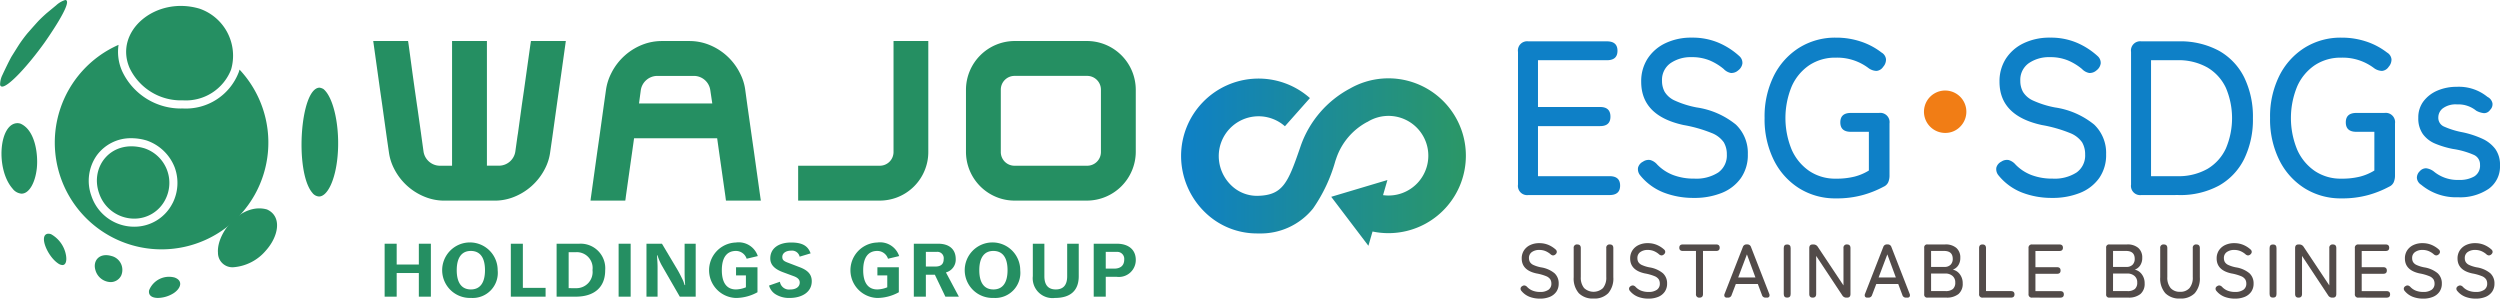
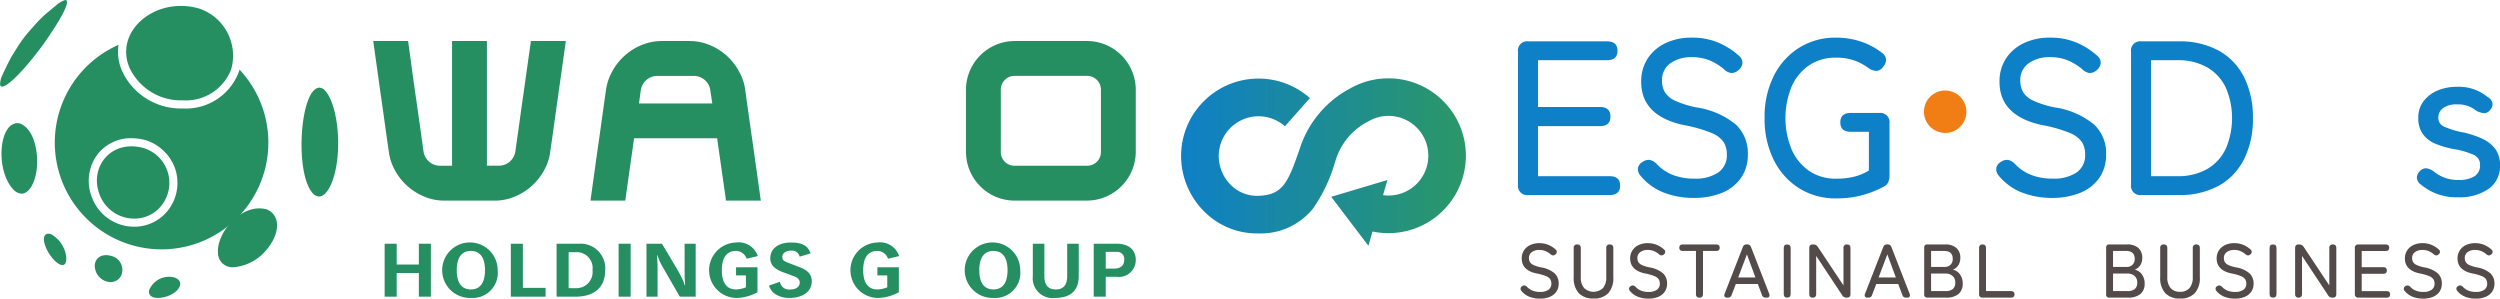
<svg xmlns="http://www.w3.org/2000/svg" width="276.263" height="33" viewBox="0 0 276.263 33">
  <defs>
    <linearGradient id="linear-gradient" y1="0.5" x2="1" y2="0.5" gradientUnits="objectBoundingBox">
      <stop offset="0" stop-color="#0e80c7" />
      <stop offset="1" stop-color="#2b9766" />
    </linearGradient>
  </defs>
  <g id="レイヤー_2" data-name="レイヤー 2" transform="translate(-41.587 -28.881)">
    <g id="グループ_3" data-name="グループ 3" transform="translate(41.587 28.881)">
      <path id="パス_1" data-name="パス 1" d="M68.49,36.925c-.026.1-.054.193-.085.286a6.259,6.259,0,0,1-6.177,4.011h0a7.152,7.152,0,0,1-6.718-4.142,5.248,5.248,0,0,1-.389-2.89,11.8,11.8,0,1,0,13.37,2.736Zm-7.4,14.762a4.719,4.719,0,0,1-4.245,2.6,4.975,4.975,0,0,1-4.729-3.422,4.87,4.87,0,0,1,.574-4.423,4.644,4.644,0,0,1,3.852-1.934,5.955,5.955,0,0,1,1.674.249l.044.012.043.018a5.091,5.091,0,0,1,3.028,2.962A4.96,4.96,0,0,1,61.095,51.687Z" transform="translate(-42.021 -29.235)" fill="#258f62" />
      <g id="グループ_1" data-name="グループ 1" transform="translate(41.24 4.532)">
        <path id="パス_2" data-name="パス 2" d="M103.375,33.737h-.17l-.026.176-.045.3-.442,3.145-.241,1.721L102.2,40.8l-.04.3-.39,2.837-.051.308-.241,1.721a1.837,1.837,0,0,1-1.762,1.548H98.341V33.737H94.489V47.519H93.1a1.845,1.845,0,0,1-1.761-1.548L91.1,44.25l-.041-.308-.4-2.837-.046-.3-.247-1.724-.241-1.721L89.7,34.215l-.044-.3-.028-.176h-3.85l.033.235.482,3.447.241,1.725.247,1.717.481,3.448.248,1.714a5.623,5.623,0,0,0,.559,1.793,6.516,6.516,0,0,0,3.7,3.246,5.674,5.674,0,0,0,1.827.311h5.646a5.714,5.714,0,0,0,1.828-.311,6.543,6.543,0,0,0,3.7-3.246,5.51,5.51,0,0,0,.56-1.793l.247-1.714.481-3.448.241-1.717.247-1.725.482-3.447.032-.235h-3.68Z" transform="translate(-85.774 -33.737)" fill="#258f62" />
        <path id="パス_3" data-name="パス 3" d="M174.407,37.313a5.4,5.4,0,0,0-5.055-3.576h-8.025a5.4,5.4,0,0,0-5.367,5.375v6.894a5.4,5.4,0,0,0,3.576,5.055,5.318,5.318,0,0,0,1.79.311h8.025a5.416,5.416,0,0,0,5.373-5.366V39.112A5.47,5.47,0,0,0,174.407,37.313Zm-3.533,3.522v5.171a1.515,1.515,0,0,1-1.522,1.513h-8.025a1.511,1.511,0,0,1-1.518-1.513V39.112a1.521,1.521,0,0,1,1.518-1.521h8.025a1.525,1.525,0,0,1,1.522,1.521Z" transform="translate(-90.455 -33.737)" fill="#258f62" />
-         <path id="パス_4" data-name="パス 4" d="M146.83,33.737h-.2V46.006a1.516,1.516,0,0,1-1.521,1.513H136.09v3.853h9.016a5.435,5.435,0,0,0,1.8-.311,5.364,5.364,0,0,0,3.26-3.275,5.271,5.271,0,0,0,.306-1.78V33.737H146.83Z" transform="translate(-89.13 -33.737)" fill="#258f62" />
        <path id="パス_5" data-name="パス 5" d="M129.808,47.7l-.241-1.726-.247-1.721-.488-3.445-.236-1.724a5.537,5.537,0,0,0-.571-1.779,6.485,6.485,0,0,0-3.694-3.253,5.905,5.905,0,0,0-1.834-.313h-3.181a5.925,5.925,0,0,0-1.827.313,6.5,6.5,0,0,0-3.694,3.253,5.858,5.858,0,0,0-.572,1.779L112.98,40.8,112.5,44.25l-.247,1.721-.241,1.726-.48,3.449-.027.227h3.842l.028-.17.038-.313.443-3.139.246-1.728.216-1.539H125.5l.216,1.539.247,1.728.447,3.139.039.313.025.17h3.858l-.04-.227Zm-12.944-7.065.2-1.488a1.853,1.853,0,0,1,1.762-1.553h4.156a1.831,1.831,0,0,1,1.756,1.553l.222,1.488Z" transform="translate(-87.49 -33.737)" fill="#258f62" />
      </g>
      <g id="グループ_2" data-name="グループ 2" transform="translate(42.504 26.793)">
        <path id="パス_6" data-name="パス 6" d="M88.459,57.738v2.3h2.449v-2.3h1.33v5.851h-1.33V60.976H88.459v2.613H87.128V57.738Z" transform="translate(-87.128 -57.599)" fill="#258f62" />
        <path id="パス_7" data-name="パス 7" d="M97.143,63.718a3.067,3.067,0,1,1,2.946-3.056A2.773,2.773,0,0,1,97.143,63.718Zm1.544-3.064c0-1.389-.54-2.128-1.571-2.128-.975,0-1.552.707-1.552,2.128,0,1.388.541,2.127,1.562,2.127S98.687,62.042,98.687,60.654Z" transform="translate(-87.597 -57.589)" fill="#258f62" />
        <path id="パス_8" data-name="パス 8" d="M103.4,57.738v4.881h2.512v.97h-3.842V57.738Z" transform="translate(-88.125 -57.599)" fill="#258f62" />
        <path id="パス_9" data-name="パス 9" d="M109.992,57.738a2.716,2.716,0,0,1,2.866,2.942c0,1.9-1.234,2.909-3.256,2.909H107.49V57.738Zm-.346,4.914a1.786,1.786,0,0,0,1.811-2,1.748,1.748,0,0,0-1.784-1.98h-.852v3.977Z" transform="translate(-88.486 -57.599)" fill="#258f62" />
        <path id="パス_10" data-name="パス 10" d="M116.163,57.738v5.851h-1.33V57.738Z" transform="translate(-88.976 -57.599)" fill="#258f62" />
        <path id="パス_11" data-name="パス 11" d="M119.842,57.738l1.668,2.8c.187.312.356.64.524.986a3.856,3.856,0,0,1,.311.78h.063c-.009-.074-.027-.279-.045-.616-.018-.394-.018-.64-.018-.887V57.738h1.225v5.851h-1.756l-1.924-3.336a5.719,5.719,0,0,1-.542-1.233h-.053c.018.419.062.838.062,1.281v3.287H118.13V57.738Z" transform="translate(-89.196 -57.599)" fill="#258f62" />
        <path id="パス_12" data-name="パス 12" d="M129.694,59.387a1.244,1.244,0,0,0-1.181-.861c-1,0-1.561.714-1.561,2.128,0,1.388.541,2.127,1.561,2.127a3.05,3.05,0,0,0,1.1-.238V61.229h-1.091v-.9h2.369v2.761a4.994,4.994,0,0,1-2.378.633,3.066,3.066,0,0,1,0-6.129,2.223,2.223,0,0,1,2.414,1.5Z" transform="translate(-89.69 -57.589)" fill="#258f62" />
        <path id="パス_13" data-name="パス 13" d="M136.024,59.158a.859.859,0,0,0-.923-.665c-.63,0-.994.3-.994.7,0,.295.124.435.541.6l1.393.534c.861.329,1.322.773,1.322,1.545,0,1.225-1.117,1.849-2.44,1.849a2.811,2.811,0,0,1-1.5-.37,1.657,1.657,0,0,1-.78-1l1.2-.419a1.018,1.018,0,0,0,1.144.854c.639,0,1.047-.3,1.047-.772,0-.3-.2-.525-.638-.69l-1.18-.436c-.817-.3-1.437-.739-1.437-1.536,0-1.118.931-1.758,2.3-1.758,1.286,0,1.871.4,2.156,1.2Z" transform="translate(-90.163 -57.589)" fill="#258f62" />
        <path id="パス_14" data-name="パス 14" d="M146.432,59.387a1.244,1.244,0,0,0-1.181-.861c-1,0-1.561.714-1.561,2.128,0,1.388.541,2.127,1.561,2.127a3.05,3.05,0,0,0,1.1-.238V61.229h-1.091v-.9h2.369v2.761a4.994,4.994,0,0,1-2.378.633,3.066,3.066,0,0,1,0-6.129,2.221,2.221,0,0,1,2.414,1.5Z" transform="translate(-90.807 -57.589)" fill="#258f62" />
-         <path id="パス_15" data-name="パス 15" d="M152.48,57.738c1.19,0,1.935.592,1.935,1.7a1.459,1.459,0,0,1-1.083,1.471l1.429,2.679h-1.49l-1.162-2.424h-.994v2.424h-1.331V57.738Zm-.318,2.523c.54,0,.922-.214.922-.821a.7.7,0,0,0-.78-.8h-1.189v1.618Z" transform="translate(-91.306 -57.599)" fill="#258f62" />
        <path id="パス_16" data-name="パス 16" d="M159.014,63.718a3.067,3.067,0,1,1,2.946-3.056A2.773,2.773,0,0,1,159.014,63.718Zm1.544-3.064c0-1.389-.54-2.128-1.571-2.128-.975,0-1.552.707-1.552,2.128,0,1.388.541,2.127,1.562,2.127S160.558,62.042,160.558,60.654Z" transform="translate(-91.723 -57.589)" fill="#258f62" />
        <path id="パス_17" data-name="パス 17" d="M165.151,57.738v3.591c0,.953.409,1.462,1.26,1.462s1.26-.509,1.26-1.462V57.738h1.278v3.591c0,1.519-.844,2.4-2.626,2.4a2.186,2.186,0,0,1-2.449-2.407V57.738Z" transform="translate(-92.246 -57.599)" fill="#258f62" />
        <path id="パス_18" data-name="パス 18" d="M173.64,57.738c1.287,0,2.093.658,2.093,1.792a1.867,1.867,0,0,1-2.111,1.865h-1.207v2.194h-1.331V57.738Zm-.311,2.753c.736,0,1.127-.353,1.127-1.011a.77.77,0,0,0-.842-.838h-1.2v1.849Z" transform="translate(-92.727 -57.599)" fill="#258f62" />
      </g>
      <path id="合体_1" data-name="合体 1" d="M16.476,32.081a2.367,2.367,0,0,1,2.826-1.41c.951.349.7,1.19-.118,1.73a3.381,3.381,0,0,1-1.725.522C16.834,32.923,16.368,32.671,16.476,32.081ZM10.55,29.866c-.328-1.045.425-1.978,1.781-1.573a1.578,1.578,0,0,1,1.062,2.154,1.3,1.3,0,0,1-1.182.726A1.8,1.8,0,0,1,10.55,29.866Zm13.537-1.942c-.162-2.243,2.646-5.565,5.413-4.779,1.7.759,1.3,2.968-.133,4.556a5.2,5.2,0,0,1-3.543,1.827A1.594,1.594,0,0,1,24.087,27.924ZM6.408,29.1c-1.172-.794-2.14-3.115-1.13-3.27a.879.879,0,0,1,.37.052,3.328,3.328,0,0,1,1.646,2.334c.1.6-.018,1.074-.394,1.074A.93.93,0,0,1,6.408,29.1Zm4.538-7.761c-1.031-2.952,1.388-6.013,5-4.955a4.025,4.025,0,0,1,2.329,5.656,3.828,3.828,0,0,1-3.45,2.119A4.094,4.094,0,0,1,10.946,21.337Zm23.561-.043c-1.965-2.317-1.339-11.533.792-11.61a1.156,1.156,0,0,1,.448.158c1.147.951,1.845,4.279,1.556,7.423-.241,2.667-1.133,4.447-2.05,4.447A1,1,0,0,1,34.507,21.294ZM1.388,20.842c-1.908-2.174-1.49-7.307.6-7.231a1.418,1.418,0,0,1,.26.047c1.646.7,1.986,3.415,1.819,4.952C3.888,20.214,3.212,21.4,2.383,21.4A1.375,1.375,0,0,1,1.388,20.842ZM14.313,7.494C12.574,3.429,17.214-.48,22.056.96a5.491,5.491,0,0,1,3.48,6.727,5.358,5.358,0,0,1-5.329,3.4A6.274,6.274,0,0,1,14.313,7.494ZM.012,9.368a2.388,2.388,0,0,1,.23-1.032c.026-.055.051-.1.072-.154.277-.59.643-1.353.947-1.91C1.73,5.525,2,5.089,2.2,4.786c.29-.42.558-.773.831-1.106.627-.712.958-1.086,1.215-1.363.192-.2.5-.5.9-.854l1.09-.9A.277.277,0,0,0,6.259.538,2.7,2.7,0,0,1,7.209,0C8.24.036,4.985,4.611,4.956,4.661,3.108,7.249.954,9.569.24,9.568A.221.221,0,0,1,.012,9.368Z" fill="#258f62" />
    </g>
    <path id="パス_28" data-name="パス 28" d="M212.38,43.775a8.561,8.561,0,0,0-12.271-4.5,11.473,11.473,0,0,0-5.448,6.314l-.121.351c-1.31,3.805-1.9,5.126-4.614,5.2a4.082,4.082,0,0,1-2.977-1.179,4.511,4.511,0,0,1-1.358-3.218,4.4,4.4,0,0,1,7.313-3.291l2.763-3.114a8.559,8.559,0,0,0-14.238,6.4,8.7,8.7,0,0,0,2.621,6.2,8.21,8.21,0,0,0,5.756,2.358c.081,0,.161,0,.243,0a7.414,7.414,0,0,0,5.964-2.757,17.361,17.361,0,0,0,2.465-5.253l.12-.347A7.169,7.169,0,0,1,201.953,43l.071-.03.106-.062a4.4,4.4,0,1,1,1.617,8.157l.483-1.671-6.21,1.854,4.109,5.412.456-1.577a8.558,8.558,0,0,0,9.794-11.315Z" transform="translate(-9.326 -0.619)" fill="url(#linear-gradient)" />
    <g id="グループ_4" data-name="グループ 4" transform="translate(209.334 33.037)">
      <path id="パス_29" data-name="パス 29" d="M222.461,50.762A1.019,1.019,0,0,1,221.32,49.6V34.941a1.019,1.019,0,0,1,1.141-1.165h8.687q1.165,0,1.165,1.043t-1.165,1.043h-7.62v5.169h6.866q1.142,0,1.141,1.068,0,1.044-1.141,1.043h-6.866v5.533h7.911q1.165,0,1.165,1.043t-1.165,1.043Z" transform="translate(-221.32 -33.363)" fill="#0e80c7" />
      <path id="パス_30" data-name="パス 30" d="M241.682,51.048a9.092,9.092,0,0,1-3.288-.582,6.3,6.3,0,0,1-2.61-1.893,1.07,1.07,0,0,1-.254-.861,1.031,1.031,0,0,1,.546-.667,1.09,1.09,0,0,1,.813-.182,1.569,1.569,0,0,1,.763.5,4.889,4.889,0,0,0,1.747,1.153,6.417,6.417,0,0,0,2.355.4,4.469,4.469,0,0,0,2.645-.679,2.3,2.3,0,0,0,.945-1.99,2.586,2.586,0,0,0-.339-1.347,2.939,2.939,0,0,0-1.359-1.031,15.22,15.22,0,0,0-3.083-.874q-4.681-1.019-4.682-4.78a4.6,4.6,0,0,1,.7-2.548,4.78,4.78,0,0,1,1.966-1.711,6.586,6.586,0,0,1,2.936-.619,7.348,7.348,0,0,1,2.96.57,8.153,8.153,0,0,1,2.305,1.492.989.989,0,0,1,.316.8,1.159,1.159,0,0,1-.461.752,1.111,1.111,0,0,1-.813.291,1.464,1.464,0,0,1-.789-.437,6.112,6.112,0,0,0-1.577-.959,5.117,5.117,0,0,0-1.966-.352,3.932,3.932,0,0,0-2.342.667,2.251,2.251,0,0,0-.934,1.953,2.476,2.476,0,0,0,.3,1.225,2.512,2.512,0,0,0,1.128.959,10.574,10.574,0,0,0,2.4.752,8.914,8.914,0,0,1,4.331,1.893,4.324,4.324,0,0,1,1.323,3.276,4.437,4.437,0,0,1-.763,2.633A4.74,4.74,0,0,1,244.8,50.49,8.09,8.09,0,0,1,241.682,51.048Z" transform="translate(-222.267 -33.334)" fill="#0e80c7" />
      <path id="パス_31" data-name="パス 31" d="M258.4,51.1a7.493,7.493,0,0,1-4.064-1.116,7.714,7.714,0,0,1-2.8-3.118,10.1,10.1,0,0,1-1.019-4.647,10.08,10.08,0,0,1,1.019-4.659,7.74,7.74,0,0,1,2.8-3.106,7.5,7.5,0,0,1,4.064-1.116,8.552,8.552,0,0,1,2.767.437,7.7,7.7,0,0,1,2.281,1.213.97.97,0,0,1,.485.74,1.2,1.2,0,0,1-.315.837.983.983,0,0,1-.728.449,1.562,1.562,0,0,1-.875-.3,5.727,5.727,0,0,0-3.616-1.165,5.173,5.173,0,0,0-2.947.837,5.512,5.512,0,0,0-1.941,2.342,9.173,9.173,0,0,0,0,6.989,5.587,5.587,0,0,0,1.941,2.354,5.116,5.116,0,0,0,2.947.849,8.106,8.106,0,0,0,2.076-.231,5.772,5.772,0,0,0,1.565-.667V43.744h-1.99q-1.165,0-1.165-1.043t1.165-1.043h3.106a1.03,1.03,0,0,1,1.165,1.165v5.727a1.863,1.863,0,0,1-.146.777,1,1,0,0,1-.51.485,11.206,11.206,0,0,1-2.233.9A10.711,10.711,0,0,1,258.4,51.1Z" transform="translate(-223.267 -33.334)" fill="#0e80c7" />
      <path id="パス_32" data-name="パス 32" d="M271.716,44.282a2.342,2.342,0,1,1,1.674-.692A2.267,2.267,0,0,1,271.716,44.282Z" transform="translate(-224.524 -33.75)" fill="#f17d15" />
      <path id="パス_33" data-name="パス 33" d="M284.105,51.048a9.091,9.091,0,0,1-3.287-.582,6.3,6.3,0,0,1-2.61-1.893,1.071,1.071,0,0,1-.254-.861,1.028,1.028,0,0,1,.546-.667,1.09,1.09,0,0,1,.813-.182,1.569,1.569,0,0,1,.763.5,4.881,4.881,0,0,0,1.747,1.153,6.414,6.414,0,0,0,2.355.4,4.466,4.466,0,0,0,2.644-.679,2.294,2.294,0,0,0,.946-1.99,2.586,2.586,0,0,0-.339-1.347,2.944,2.944,0,0,0-1.359-1.031,15.22,15.22,0,0,0-3.083-.874q-4.683-1.019-4.682-4.78a4.6,4.6,0,0,1,.7-2.548,4.783,4.783,0,0,1,1.966-1.711,6.584,6.584,0,0,1,2.935-.619,7.35,7.35,0,0,1,2.96.57,8.153,8.153,0,0,1,2.305,1.492.989.989,0,0,1,.316.8,1.159,1.159,0,0,1-.461.752,1.111,1.111,0,0,1-.813.291,1.464,1.464,0,0,1-.789-.437,6.117,6.117,0,0,0-1.578-.959,5.109,5.109,0,0,0-1.966-.352,3.932,3.932,0,0,0-2.342.667,2.251,2.251,0,0,0-.934,1.953,2.485,2.485,0,0,0,.3,1.225,2.522,2.522,0,0,0,1.128.959,10.6,10.6,0,0,0,2.4.752,8.914,8.914,0,0,1,4.331,1.893,4.324,4.324,0,0,1,1.323,3.276,4.437,4.437,0,0,1-.763,2.633,4.74,4.74,0,0,1-2.112,1.638A8.091,8.091,0,0,1,284.105,51.048Z" transform="translate(-225.096 -33.334)" fill="#0e80c7" />
      <path id="パス_34" data-name="パス 34" d="M295.046,50.762a1.019,1.019,0,0,1-1.14-1.165V34.941a1.019,1.019,0,0,1,1.14-1.165h4.078a8.978,8.978,0,0,1,4.5,1.043,6.878,6.878,0,0,1,2.791,2.948,9.9,9.9,0,0,1,.958,4.5,9.916,9.916,0,0,1-.958,4.489,6.856,6.856,0,0,1-2.791,2.96,8.968,8.968,0,0,1-4.5,1.043Zm1.069-2.087h2.862a6.458,6.458,0,0,0,3.386-.813,5.122,5.122,0,0,0,2.026-2.257,8.562,8.562,0,0,0,0-6.685,5.147,5.147,0,0,0-2.026-2.245,6.467,6.467,0,0,0-3.386-.813h-2.862Z" transform="translate(-226.161 -33.363)" fill="#0e80c7" />
-       <path id="パス_35" data-name="パス 35" d="M318.25,51.1a7.5,7.5,0,0,1-4.065-1.116,7.705,7.705,0,0,1-2.8-3.118,10.1,10.1,0,0,1-1.019-4.647,10.08,10.08,0,0,1,1.019-4.659,7.731,7.731,0,0,1,2.8-3.106,7.5,7.5,0,0,1,4.065-1.116,8.552,8.552,0,0,1,2.767.437,7.694,7.694,0,0,1,2.28,1.213.974.974,0,0,1,.486.74,1.205,1.205,0,0,1-.315.837.983.983,0,0,1-.728.449,1.56,1.56,0,0,1-.874-.3,5.727,5.727,0,0,0-3.616-1.165,5.168,5.168,0,0,0-2.947.837,5.505,5.505,0,0,0-1.941,2.342,9.162,9.162,0,0,0,0,6.989,5.58,5.58,0,0,0,1.941,2.354,5.112,5.112,0,0,0,2.947.849,8.116,8.116,0,0,0,2.076-.231,5.766,5.766,0,0,0,1.564-.667V43.744H319.9q-1.165,0-1.166-1.043t1.166-1.043h3.106a1.03,1.03,0,0,1,1.165,1.165v5.727a1.847,1.847,0,0,1-.147.777,1,1,0,0,1-.509.485,11.228,11.228,0,0,1-2.233.9A10.72,10.72,0,0,1,318.25,51.1Z" transform="translate(-227.258 -33.334)" fill="#0e80c7" />
      <path id="パス_36" data-name="パス 36" d="M332.3,51.364a6.018,6.018,0,0,1-4.078-1.383.983.983,0,0,1-.472-.752,1,1,0,0,1,.328-.752.909.909,0,0,1,.7-.315,1.73,1.73,0,0,1,.825.34,4.107,4.107,0,0,0,2.791.946,3.209,3.209,0,0,0,1.7-.388,1.389,1.389,0,0,0,.632-1.286,1.151,1.151,0,0,0-.655-1.08,9.01,9.01,0,0,0-2.33-.667,10.115,10.115,0,0,1-1.953-.582,3.219,3.219,0,0,1-1.372-1.056,2.979,2.979,0,0,1-.51-1.808,2.936,2.936,0,0,1,.582-1.832,3.766,3.766,0,0,1,1.542-1.177,5.325,5.325,0,0,1,2.123-.413,5,5,0,0,1,3.4,1.116,1.01,1.01,0,0,1,.546.692.861.861,0,0,1-.256.74.805.805,0,0,1-.679.364,2.282,2.282,0,0,1-.849-.267,3.124,3.124,0,0,0-2.135-.7,2.391,2.391,0,0,0-1.553.425,1.273,1.273,0,0,0-.51,1.007,1.054,1.054,0,0,0,.582.995,9.115,9.115,0,0,0,2.11.655,10.307,10.307,0,0,1,2.148.7,3.743,3.743,0,0,1,1.456,1.141,2.977,2.977,0,0,1,.521,1.82,3.018,3.018,0,0,1-1.273,2.6A5.6,5.6,0,0,1,332.3,51.364Z" transform="translate(-228.418 -33.722)" fill="#0e80c7" />
    </g>
    <g id="グループ_5" data-name="グループ 5" transform="translate(209.613 55.749)">
      <path id="パス_37" data-name="パス 37" d="M223.754,63.8a3.146,3.146,0,0,1-1.138-.2,2.181,2.181,0,0,1-.9-.655.367.367,0,0,1-.088-.3.352.352,0,0,1,.189-.231.377.377,0,0,1,.282-.063.541.541,0,0,1,.264.172,1.68,1.68,0,0,0,.606.4,2.192,2.192,0,0,0,.815.139,1.547,1.547,0,0,0,.915-.235.8.8,0,0,0,.329-.689.893.893,0,0,0-.119-.466,1.015,1.015,0,0,0-.47-.357,5.248,5.248,0,0,0-1.067-.3q-1.621-.353-1.621-1.655a1.585,1.585,0,0,1,.245-.882,1.652,1.652,0,0,1,.679-.592,2.282,2.282,0,0,1,1.016-.215,2.568,2.568,0,0,1,1.026.2,2.846,2.846,0,0,1,.8.517.342.342,0,0,1,.109.277.4.4,0,0,1-.16.26.385.385,0,0,1-.281.1.511.511,0,0,1-.273-.151,2.11,2.11,0,0,0-.546-.331,1.767,1.767,0,0,0-.68-.122,1.358,1.358,0,0,0-.81.231.778.778,0,0,0-.324.676.851.851,0,0,0,.105.425.869.869,0,0,0,.391.331,3.643,3.643,0,0,0,.831.26,3.086,3.086,0,0,1,1.5.655,1.5,1.5,0,0,1,.457,1.134,1.545,1.545,0,0,1-.264.912,1.646,1.646,0,0,1-.732.567A2.8,2.8,0,0,1,223.754,63.8Z" transform="translate(-221.619 -57.669)" fill="#524b49" />
      <path id="パス_38" data-name="パス 38" d="M230.108,63.8a2.141,2.141,0,0,1-1.63-.592,2.464,2.464,0,0,1-.564-1.76V58.225a.353.353,0,0,1,.4-.4c.257,0,.386.134.386.4v3.192a1.8,1.8,0,0,0,.365,1.226,1.53,1.53,0,0,0,2.088,0,1.812,1.812,0,0,0,.361-1.226V58.225a.352.352,0,0,1,.394-.4c.259,0,.386.134.386.4v3.226a2.472,2.472,0,0,1-.562,1.76A2.13,2.13,0,0,1,230.108,63.8Z" transform="translate(-222.039 -57.679)" fill="#524b49" />
      <path id="パス_39" data-name="パス 39" d="M236.6,63.8a3.148,3.148,0,0,1-1.139-.2,2.187,2.187,0,0,1-.9-.655.366.366,0,0,1-.087-.3.352.352,0,0,1,.189-.231.376.376,0,0,1,.282-.063.545.545,0,0,1,.264.172,1.676,1.676,0,0,0,.6.4,2.2,2.2,0,0,0,.815.139,1.55,1.55,0,0,0,.916-.235.794.794,0,0,0,.328-.689.893.893,0,0,0-.119-.466,1.015,1.015,0,0,0-.47-.357,5.217,5.217,0,0,0-1.066-.3q-1.621-.353-1.621-1.655a1.592,1.592,0,0,1,.244-.882,1.654,1.654,0,0,1,.68-.592,2.279,2.279,0,0,1,1.016-.215,2.56,2.56,0,0,1,1.025.2,2.837,2.837,0,0,1,.8.517.342.342,0,0,1,.109.277.4.4,0,0,1-.16.26.386.386,0,0,1-.282.1.517.517,0,0,1-.273-.151,2.1,2.1,0,0,0-.546-.331,1.765,1.765,0,0,0-.679-.122,1.356,1.356,0,0,0-.81.231.776.776,0,0,0-.324.676.86.86,0,0,0,.1.425.879.879,0,0,0,.391.331,3.638,3.638,0,0,0,.832.26,3.082,3.082,0,0,1,1.5.655,1.494,1.494,0,0,1,.458,1.134,1.539,1.539,0,0,1-.265.912,1.638,1.638,0,0,1-.731.567A2.8,2.8,0,0,1,236.6,63.8Z" transform="translate(-222.476 -57.669)" fill="#524b49" />
      <path id="パス_40" data-name="パス 40" d="M242.66,63.7a.353.353,0,0,1-.4-.4V58.544H240.82q-.4,0-.4-.361t.4-.361h3.661q.4,0,.4.361t-.4.361h-1.444V63.3Q243.038,63.7,242.66,63.7Z" transform="translate(-222.873 -57.679)" fill="#524b49" />
      <path id="パス_41" data-name="パス 41" d="M246.037,63.7a.279.279,0,0,1-.257-.113.35.35,0,0,1,0-.307l2.017-5.174a.413.413,0,0,1,.42-.286h.059a.413.413,0,0,1,.42.286l2.016,5.174a.362.362,0,0,1,0,.307.277.277,0,0,1-.26.113h-.126a.4.4,0,0,1-.42-.294l-.454-1.21H247.02l-.462,1.21a.4.4,0,0,1-.412.294Zm1.243-2.226h1.907l-.941-2.554Z" transform="translate(-223.228 -57.679)" fill="#524b49" />
      <path id="パス_42" data-name="パス 42" d="M253.163,63.7c-.252,0-.377-.134-.377-.4V58.225c0-.269.125-.4.377-.4s.386.134.386.4V63.3Q253.549,63.7,253.163,63.7Z" transform="translate(-223.698 -57.679)" fill="#524b49" />
      <path id="パス_43" data-name="パス 43" d="M256.184,63.7q-.377,0-.377-.4V58.225q0-.4.377-.4h.085a.55.55,0,0,1,.479.26l2.839,4.267V58.225a.353.353,0,0,1,.395-.4c.251,0,.378.134.378.4V63.3c0,.269-.124.4-.37.4h-.059a.516.516,0,0,1-.48-.26L256.57,59.09V63.3C256.57,63.567,256.443,63.7,256.184,63.7Z" transform="translate(-223.899 -57.679)" fill="#524b49" />
      <path id="パス_44" data-name="パス 44" d="M262.662,63.7a.277.277,0,0,1-.256-.113.35.35,0,0,1,0-.307l2.016-5.174a.413.413,0,0,1,.42-.286h.059a.413.413,0,0,1,.42.286l2.016,5.174a.362.362,0,0,1,0,.307.277.277,0,0,1-.26.113h-.126a.4.4,0,0,1-.42-.294l-.454-1.21h-2.428l-.462,1.21a.4.4,0,0,1-.412.294Zm1.243-2.226h1.907l-.941-2.554Z" transform="translate(-224.337 -57.679)" fill="#524b49" />
      <path id="パス_45" data-name="パス 45" d="M269.776,63.7a.322.322,0,0,1-.36-.37V58.192a.322.322,0,0,1,.36-.37h1.966a1.8,1.8,0,0,1,1.222.383,1.379,1.379,0,0,1,.441,1.1,1.451,1.451,0,0,1-.227.832,1.2,1.2,0,0,1-.6.47,1.321,1.321,0,0,1,.786.525,1.615,1.615,0,0,1,.306.987,1.465,1.465,0,0,1-.466,1.184,2.049,2.049,0,0,1-1.357.395Zm.4-3.394h1.478a.9.9,0,0,0,.68-.244.892.892,0,0,0,.235-.647q0-.874-.966-.874h-1.428Zm0,2.671h1.579a1.235,1.235,0,0,0,.832-.231.913.913,0,0,0,.26-.719.9.9,0,0,0-.311-.731,1.186,1.186,0,0,0-.79-.26h-1.571Z" transform="translate(-224.807 -57.679)" fill="#524b49" />
      <path id="パス_46" data-name="パス 46" d="M276.309,63.7a.352.352,0,0,1-.394-.4V58.225c0-.269.125-.4.377-.4s.386.134.386.4v4.754h2.747q.4,0,.4.361t-.4.361Z" transform="translate(-225.24 -57.679)" fill="#524b49" />
-       <path id="パス_47" data-name="パス 47" d="M282.162,63.7a.353.353,0,0,1-.395-.4V58.225a.353.353,0,0,1,.395-.4h3.007c.269,0,.4.12.4.361s-.133.361-.4.361H282.53v1.789h2.377q.4,0,.4.37t-.4.361H282.53v1.915h2.739q.4,0,.4.361t-.4.361Z" transform="translate(-225.63 -57.679)" fill="#524b49" />
      <path id="パス_48" data-name="パス 48" d="M291.317,63.7a.322.322,0,0,1-.36-.37V58.192a.322.322,0,0,1,.36-.37h1.966a1.8,1.8,0,0,1,1.222.383,1.379,1.379,0,0,1,.441,1.1,1.451,1.451,0,0,1-.227.832,1.2,1.2,0,0,1-.6.47,1.321,1.321,0,0,1,.786.525,1.615,1.615,0,0,1,.306.987,1.465,1.465,0,0,1-.466,1.184,2.048,2.048,0,0,1-1.357.395Zm.4-3.394H293.2a.9.9,0,0,0,.68-.244.892.892,0,0,0,.235-.647q0-.874-.966-.874H291.72Zm0,2.671H293.3a1.235,1.235,0,0,0,.832-.231.913.913,0,0,0,.26-.719.9.9,0,0,0-.311-.731,1.186,1.186,0,0,0-.79-.26H291.72Z" transform="translate(-226.243 -57.679)" fill="#524b49" />
      <path id="パス_49" data-name="パス 49" d="M299.551,63.8a2.144,2.144,0,0,1-1.63-.592,2.468,2.468,0,0,1-.563-1.76V58.225a.353.353,0,0,1,.4-.4c.257,0,.386.134.386.4v3.192a1.8,1.8,0,0,0,.364,1.226,1.328,1.328,0,0,0,1.047.412,1.313,1.313,0,0,0,1.042-.412,1.812,1.812,0,0,0,.36-1.226V58.225a.353.353,0,0,1,.395-.4c.259,0,.386.134.386.4v3.226a2.472,2.472,0,0,1-.562,1.76A2.133,2.133,0,0,1,299.551,63.8Z" transform="translate(-226.67 -57.679)" fill="#524b49" />
      <path id="パス_50" data-name="パス 50" d="M306.042,63.8a3.147,3.147,0,0,1-1.139-.2,2.187,2.187,0,0,1-.9-.655.366.366,0,0,1-.087-.3.349.349,0,0,1,.189-.231.374.374,0,0,1,.281-.063.543.543,0,0,1,.265.172,1.668,1.668,0,0,0,.6.4,2.2,2.2,0,0,0,.815.139,1.55,1.55,0,0,0,.916-.235.794.794,0,0,0,.328-.689.893.893,0,0,0-.119-.466,1.015,1.015,0,0,0-.47-.357,5.236,5.236,0,0,0-1.066-.3q-1.621-.353-1.622-1.655a1.585,1.585,0,0,1,.245-.882,1.654,1.654,0,0,1,.68-.592,2.276,2.276,0,0,1,1.016-.215,2.56,2.56,0,0,1,1.025.2,2.85,2.85,0,0,1,.8.517.342.342,0,0,1,.109.277.4.4,0,0,1-.16.26.386.386,0,0,1-.282.1.514.514,0,0,1-.273-.151,2.1,2.1,0,0,0-.546-.331,1.765,1.765,0,0,0-.679-.122,1.356,1.356,0,0,0-.81.231.776.776,0,0,0-.324.676.86.86,0,0,0,.1.425.874.874,0,0,0,.391.331,3.639,3.639,0,0,0,.832.26,3.082,3.082,0,0,1,1.5.655,1.5,1.5,0,0,1,.457,1.134,1.538,1.538,0,0,1-.264.912,1.638,1.638,0,0,1-.731.567A2.8,2.8,0,0,1,306.042,63.8Z" transform="translate(-227.107 -57.669)" fill="#524b49" />
      <path id="パス_51" data-name="パス 51" d="M310.687,63.7q-.377,0-.377-.4V58.225q0-.4.377-.4c.259,0,.386.134.386.4V63.3C311.073,63.567,310.946,63.7,310.687,63.7Z" transform="translate(-227.534 -57.679)" fill="#524b49" />
      <path id="パス_52" data-name="パス 52" d="M313.708,63.7c-.252,0-.377-.134-.377-.4V58.225c0-.269.125-.4.377-.4h.085a.549.549,0,0,1,.478.26l2.839,4.267V58.225a.353.353,0,0,1,.395-.4q.378,0,.378.4V63.3q0,.4-.37.4h-.058a.514.514,0,0,1-.48-.26l-2.881-4.351V63.3Q314.094,63.7,313.708,63.7Z" transform="translate(-227.735 -57.679)" fill="#524b49" />
      <path id="パス_53" data-name="パス 53" d="M320.8,63.7a.352.352,0,0,1-.395-.4V58.225a.352.352,0,0,1,.395-.4H323.8q.4,0,.4.361t-.4.361h-2.638v1.789h2.377c.263,0,.4.123.4.37s-.133.361-.4.361h-2.377v1.915H323.9c.269,0,.4.12.4.361s-.133.361-.4.361Z" transform="translate(-228.207 -57.679)" fill="#524b49" />
      <path id="パス_54" data-name="パス 54" d="M328.33,63.8a3.148,3.148,0,0,1-1.139-.2,2.187,2.187,0,0,1-.9-.655.366.366,0,0,1-.087-.3.352.352,0,0,1,.189-.231.376.376,0,0,1,.282-.063.545.545,0,0,1,.264.172,1.668,1.668,0,0,0,.6.4,2.2,2.2,0,0,0,.815.139,1.55,1.55,0,0,0,.916-.235.794.794,0,0,0,.328-.689.893.893,0,0,0-.119-.466,1.015,1.015,0,0,0-.47-.357,5.235,5.235,0,0,0-1.066-.3q-1.621-.353-1.621-1.655a1.585,1.585,0,0,1,.244-.882,1.655,1.655,0,0,1,.68-.592,2.279,2.279,0,0,1,1.016-.215,2.56,2.56,0,0,1,1.025.2,2.838,2.838,0,0,1,.8.517.342.342,0,0,1,.109.277.4.4,0,0,1-.16.26.386.386,0,0,1-.282.1.517.517,0,0,1-.273-.151,2.1,2.1,0,0,0-.546-.331,1.765,1.765,0,0,0-.679-.122,1.356,1.356,0,0,0-.81.231.776.776,0,0,0-.324.676.86.86,0,0,0,.1.425.879.879,0,0,0,.391.331,3.638,3.638,0,0,0,.832.26,3.082,3.082,0,0,1,1.5.655,1.5,1.5,0,0,1,.458,1.134,1.539,1.539,0,0,1-.265.912,1.638,1.638,0,0,1-.731.567A2.8,2.8,0,0,1,328.33,63.8Z" transform="translate(-228.593 -57.669)" fill="#524b49" />
      <path id="パス_55" data-name="パス 55" d="M334.556,63.8a3.146,3.146,0,0,1-1.138-.2,2.181,2.181,0,0,1-.9-.655.37.37,0,0,1-.088-.3.355.355,0,0,1,.189-.231.377.377,0,0,1,.282-.063.537.537,0,0,1,.264.172,1.68,1.68,0,0,0,.606.4,2.2,2.2,0,0,0,.815.139,1.545,1.545,0,0,0,.915-.235.793.793,0,0,0,.329-.689.892.892,0,0,0-.119-.466,1.015,1.015,0,0,0-.47-.357,5.248,5.248,0,0,0-1.067-.3q-1.621-.353-1.621-1.655a1.585,1.585,0,0,1,.245-.882,1.657,1.657,0,0,1,.679-.592,2.282,2.282,0,0,1,1.016-.215,2.564,2.564,0,0,1,1.026.2,2.846,2.846,0,0,1,.8.517.346.346,0,0,1,.11.277.407.407,0,0,1-.16.26.387.387,0,0,1-.282.1.511.511,0,0,1-.273-.151,2.11,2.11,0,0,0-.546-.331,1.767,1.767,0,0,0-.68-.122,1.36,1.36,0,0,0-.81.231.777.777,0,0,0-.323.676.86.86,0,0,0,.1.425.874.874,0,0,0,.391.331,3.644,3.644,0,0,0,.831.26,3.082,3.082,0,0,1,1.5.655,1.5,1.5,0,0,1,.457,1.134,1.545,1.545,0,0,1-.264.912,1.643,1.643,0,0,1-.731.567A2.8,2.8,0,0,1,334.556,63.8Z" transform="translate(-229.009 -57.669)" fill="#524b49" />
    </g>
  </g>
</svg>